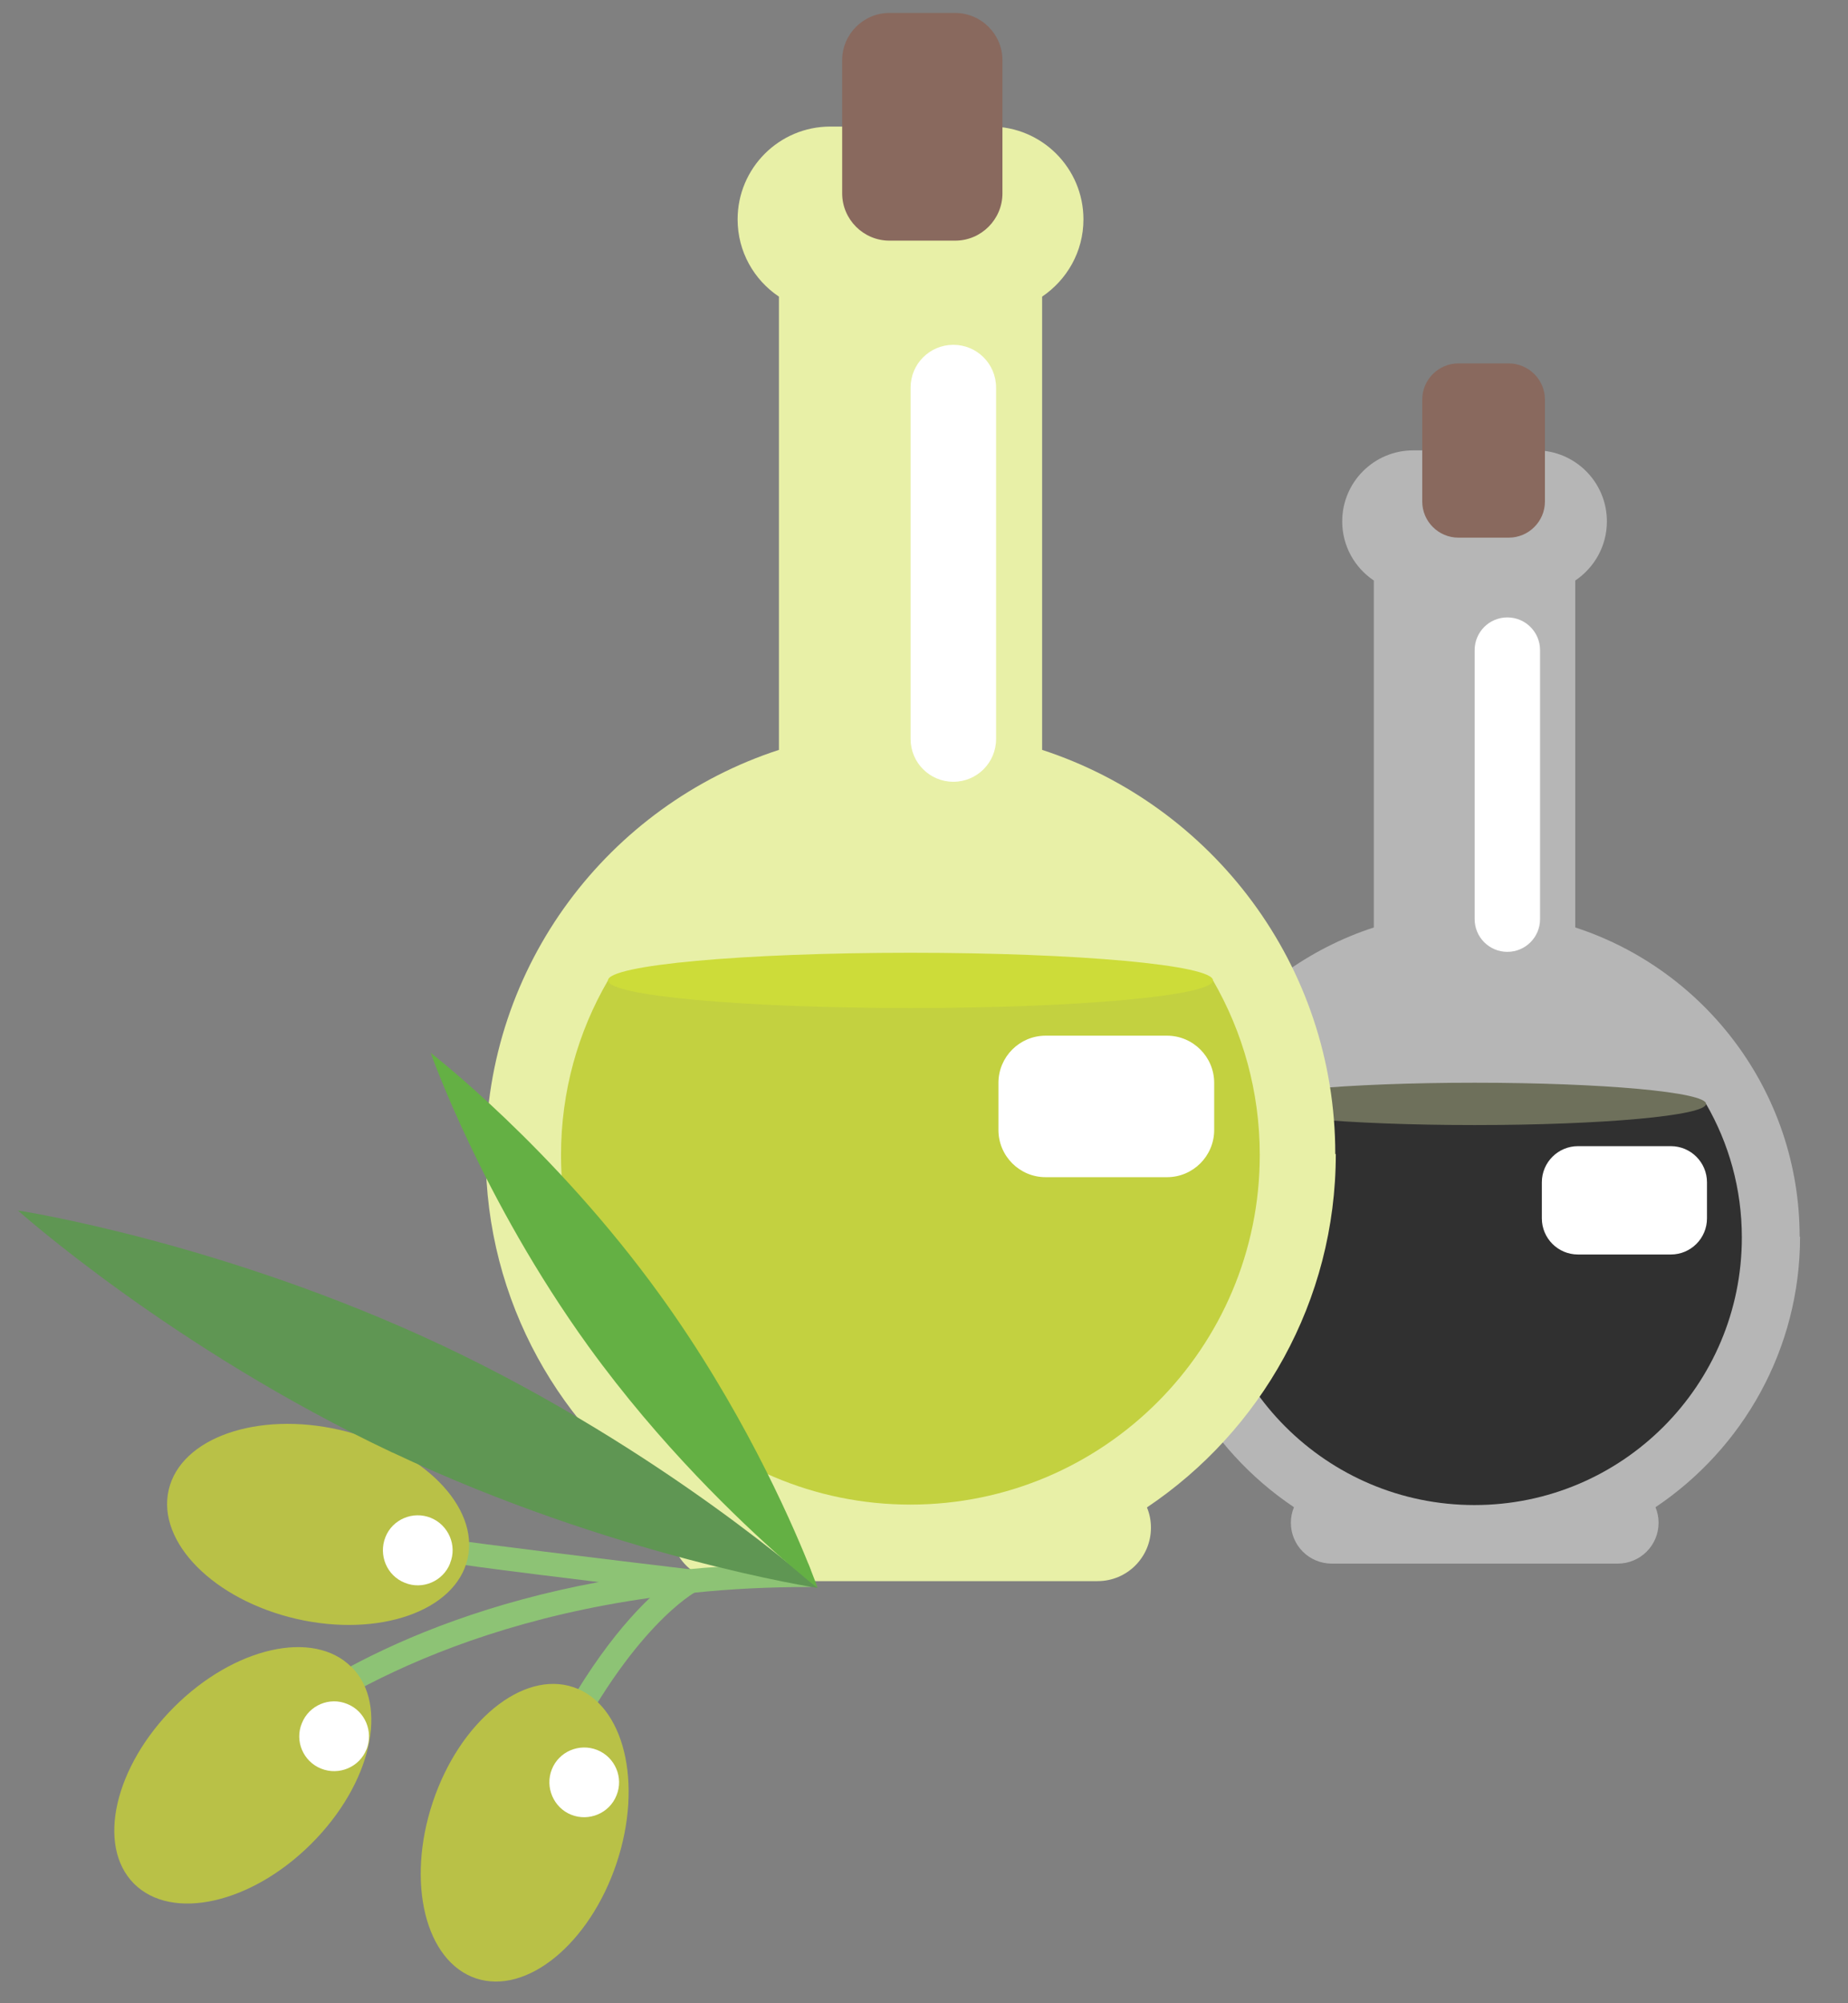
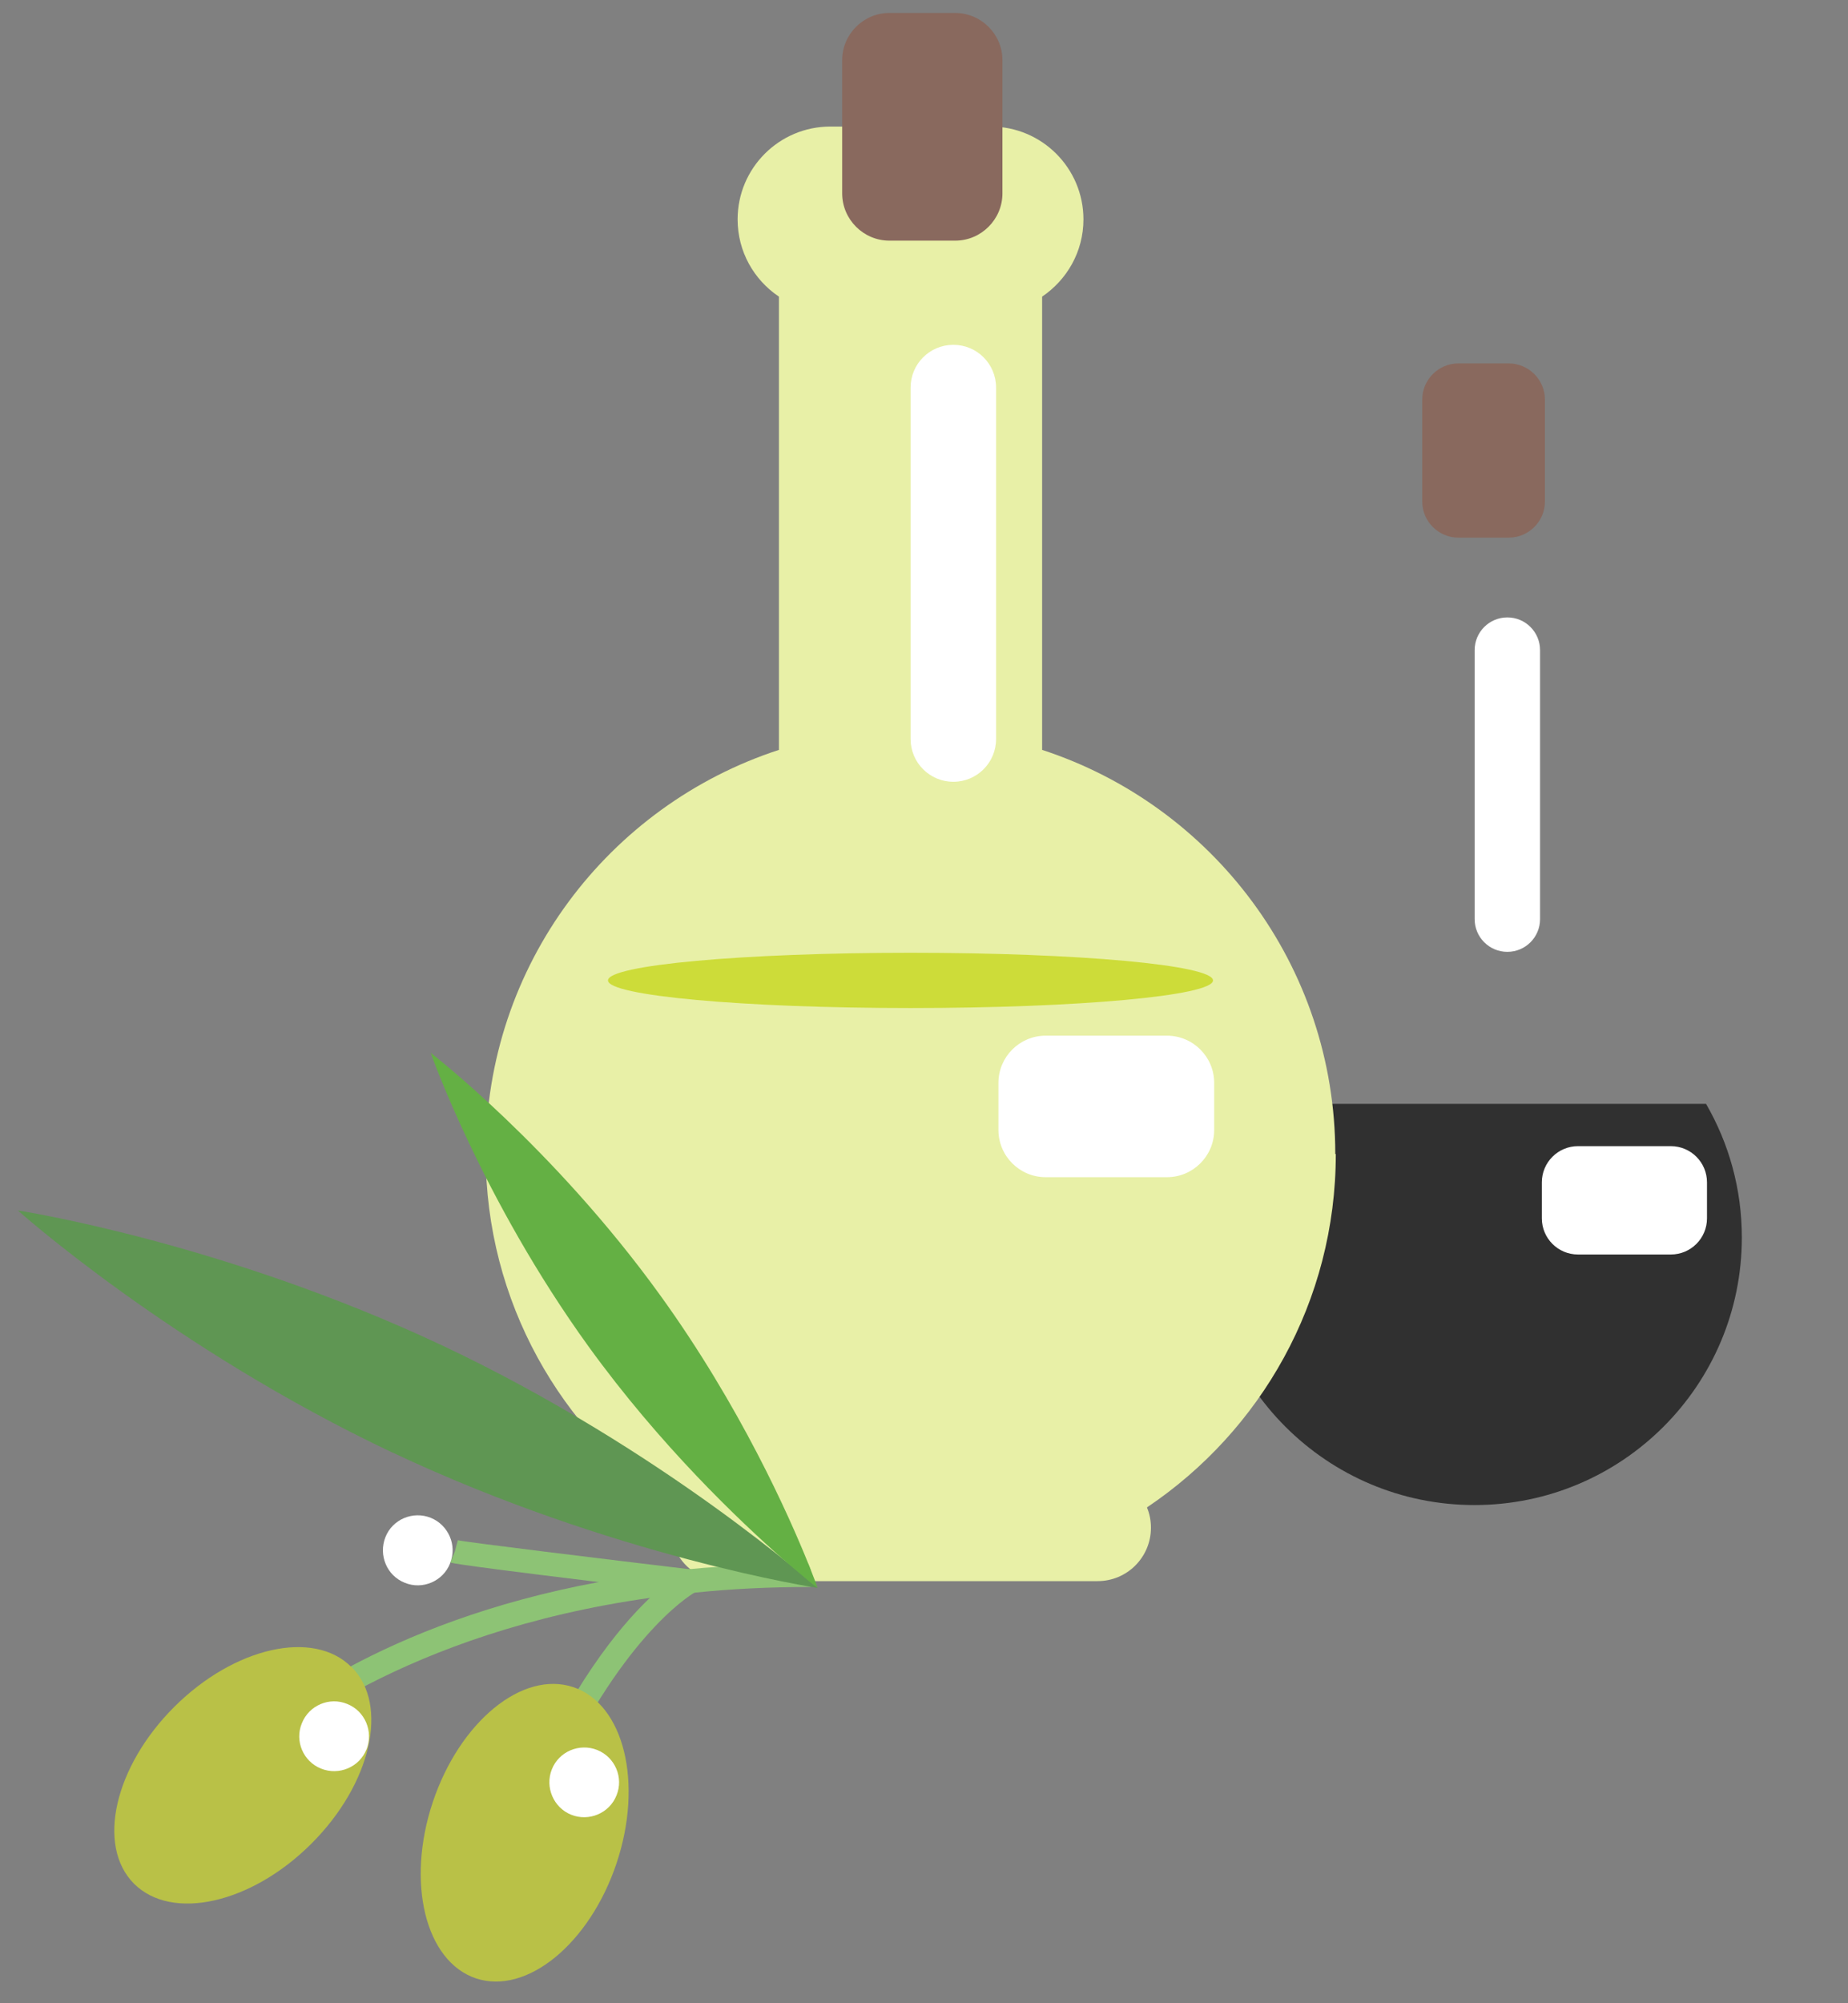
<svg xmlns="http://www.w3.org/2000/svg" width="36" height="39" viewBox="0 0 36 39" fill="none">
  <rect x="0" y="0" width="36" height="39" fill="#808080" stroke="none" />
-   <path d="M35.058 24.078C35.058 21.266 33.225 18.883 30.687 18.056V11.302C31.057 11.052 31.303 10.633 31.303 10.151C31.303 9.387 30.684 8.768 29.92 8.768H27.53C26.766 8.768 26.147 9.387 26.147 10.151C26.147 10.63 26.39 11.052 26.763 11.302V18.056C24.225 18.883 22.391 21.262 22.391 24.078C22.391 26.274 23.511 28.206 25.207 29.343C25.168 29.438 25.147 29.537 25.147 29.646C25.147 30.086 25.503 30.441 25.943 30.441H31.514C31.954 30.441 32.31 30.086 32.31 29.646C32.31 29.537 32.288 29.435 32.25 29.343C33.946 28.206 35.066 26.274 35.066 24.078H35.058Z" fill="#B6B6B6" />
  <path d="M28.41 7.075H29.388C29.779 7.075 30.096 7.391 30.096 7.779V9.764C30.096 10.151 29.779 10.467 29.392 10.467H28.41C28.023 10.467 27.706 10.151 27.706 9.764V7.779C27.706 7.391 28.023 7.075 28.41 7.075Z" fill="#89695E" />
  <path d="M33.932 24.092C33.932 26.967 31.602 29.301 28.723 29.301C25.844 29.301 23.514 26.967 23.514 24.092C23.514 23.145 23.768 22.258 24.215 21.491H33.235C33.679 22.258 33.932 23.145 33.932 24.092Z" fill="#303030" />
  <path d="M30.001 17.894C30.001 18.246 29.716 18.531 29.364 18.531C29.012 18.531 28.727 18.246 28.727 17.894V12.657C28.727 12.305 29.012 12.02 29.364 12.02C29.716 12.02 30.001 12.305 30.001 12.657V17.894Z" fill="white" />
  <path d="M32.549 22.314H30.74C30.351 22.314 30.036 22.63 30.036 23.018V23.719C30.036 24.108 30.351 24.423 30.74 24.423H32.549C32.938 24.423 33.253 24.108 33.253 23.719V23.018C33.253 22.63 32.938 22.314 32.549 22.314Z" fill="white" />
-   <path d="M33.235 21.491C33.235 21.72 31.215 21.903 28.727 21.903C26.238 21.903 24.214 21.72 24.214 21.491C24.214 21.262 26.235 21.079 28.727 21.079C31.218 21.079 33.235 21.262 33.235 21.491Z" fill="#6E705B" />
  <path d="M26.012 22.467C26.012 18.793 23.616 15.68 20.301 14.599V5.775C20.784 5.448 21.106 4.901 21.106 4.271C21.106 3.273 20.296 2.464 19.299 2.464H16.176C15.178 2.464 14.369 3.273 14.369 4.271C14.369 4.896 14.686 5.448 15.174 5.775V14.599C11.858 15.68 9.462 18.788 9.462 22.467C9.462 25.337 10.925 27.861 13.141 29.347C13.09 29.471 13.063 29.6 13.063 29.742C13.063 30.317 13.527 30.782 14.102 30.782H21.382C21.956 30.782 22.421 30.317 22.421 29.742C22.421 29.6 22.393 29.466 22.343 29.347C24.559 27.861 26.022 25.337 26.022 22.467H26.012Z" fill="#E8F0A7" />
  <path d="M17.326 0.252H18.604C19.114 0.252 19.528 0.666 19.528 1.171V3.765C19.528 4.271 19.114 4.685 18.608 4.685H17.326C16.82 4.685 16.406 4.271 16.406 3.765V1.171C16.406 0.666 16.82 0.252 17.326 0.252Z" fill="#89695E" />
-   <path d="M24.541 22.486C24.541 26.243 21.497 29.292 17.735 29.292C13.973 29.292 10.929 26.243 10.929 22.486C10.929 21.249 11.26 20.09 11.844 19.087H23.63C24.21 20.09 24.541 21.249 24.541 22.486Z" fill="#C3D140" />
  <path d="M19.404 14.388C19.404 14.848 19.032 15.22 18.572 15.22C18.112 15.22 17.739 14.848 17.739 14.388V7.545C17.739 7.085 18.112 6.713 18.572 6.713C19.032 6.713 19.404 7.085 19.404 7.545V14.388Z" fill="white" />
  <path d="M22.733 20.163H20.37C19.862 20.163 19.45 20.575 19.45 21.083V21.998C19.45 22.506 19.862 22.918 20.37 22.918H22.733C23.241 22.918 23.653 22.506 23.653 21.998V21.083C23.653 20.575 23.241 20.163 22.733 20.163Z" fill="white" />
  <path d="M23.63 19.087C23.63 19.386 20.991 19.625 17.739 19.625C14.488 19.625 11.844 19.386 11.844 19.087C11.844 18.788 14.484 18.549 17.739 18.549C20.995 18.549 23.63 18.788 23.63 19.087Z" fill="#CDDC39" />
  <path d="M15.79 30.552V30.896C14.99 30.896 14.235 30.933 13.527 31.007C13.233 31.035 12.943 31.067 12.663 31.108C10.271 31.444 8.455 32.134 7.177 32.791C6.956 32.906 6.754 33.017 6.565 33.127C6.303 33.283 6.068 33.43 5.871 33.564C5.199 34.019 4.868 34.35 4.859 34.359L4.528 34.042C4.592 33.978 5.319 33.246 6.786 32.465C7.94 31.844 9.554 31.191 11.665 30.8C12.226 30.694 12.824 30.607 13.458 30.547C13.628 30.529 13.803 30.515 13.978 30.506C14.419 30.469 14.879 30.446 15.353 30.441H15.362C15.486 30.441 15.615 30.441 15.744 30.441C15.762 30.483 15.776 30.52 15.79 30.556V30.552Z" fill="#8DC375" />
  <path d="M6.85 32.455C7.586 33.191 7.232 34.736 6.059 35.9C4.891 37.063 3.346 37.408 2.61 36.672C1.874 35.932 2.229 34.391 3.397 33.228C4.565 32.065 6.11 31.715 6.846 32.455H6.85Z" fill="#B9C147" />
  <path d="M10.984 34.346L10.57 34.143C11.462 32.331 12.322 31.393 12.842 30.943C8.896 30.469 8.804 30.432 8.772 30.418L8.86 30.207L8.919 29.986C9.099 30.027 11.743 30.349 13.477 30.556L14.231 30.648L13.55 30.993C13.55 30.993 12.299 31.665 10.979 34.35L10.984 34.346Z" fill="#8DC375" />
-   <path d="M9.108 30.349C8.874 31.366 7.379 31.885 5.774 31.517C4.165 31.145 3.052 30.023 3.286 29.006C3.521 27.99 5.015 27.471 6.62 27.838C8.23 28.211 9.343 29.333 9.108 30.349Z" fill="#B9C147" />
  <path d="M11.168 32.846C12.157 33.177 12.534 34.713 12.01 36.277C11.485 37.84 10.262 38.843 9.273 38.516C8.285 38.185 7.908 36.649 8.432 35.081C8.956 33.518 10.179 32.515 11.168 32.846Z" fill="#B9C147" />
  <path d="M12.01 34.953C11.872 35.302 11.472 35.468 11.127 35.33C10.782 35.192 10.612 34.791 10.75 34.447C10.888 34.097 11.288 33.932 11.633 34.069C11.982 34.208 12.152 34.608 12.01 34.953Z" fill="white" />
  <path d="M7.14 34.056C7.002 34.405 6.602 34.571 6.257 34.433C5.907 34.295 5.737 33.895 5.88 33.55C6.018 33.2 6.418 33.03 6.763 33.173C7.112 33.311 7.278 33.711 7.14 34.06V34.056Z" fill="white" />
  <path d="M8.768 30.437C8.63 30.786 8.229 30.956 7.885 30.814C7.535 30.676 7.37 30.276 7.508 29.926C7.645 29.577 8.046 29.411 8.39 29.549C8.735 29.687 8.91 30.087 8.768 30.432V30.437Z" fill="white" />
  <path d="M7.646 28.28C3.346 26.247 0.348 23.566 0.348 23.566C0.348 23.566 4.325 24.173 8.63 26.201C12.934 28.234 15.928 30.915 15.928 30.915C15.928 30.915 11.95 30.308 7.65 28.28H7.646Z" fill="#5F9653" />
  <path d="M15.923 30.91C15.923 30.91 15.905 30.896 15.891 30.883C15.868 30.869 15.836 30.841 15.79 30.809C15.693 30.726 15.546 30.602 15.353 30.441C15.339 30.427 15.325 30.418 15.312 30.404C15.293 30.386 15.275 30.368 15.252 30.354C14.396 29.6 12.86 28.142 11.463 26.211C9.384 23.332 8.391 20.499 8.391 20.499C8.391 20.499 10.773 22.329 12.851 25.203C14.419 27.369 15.371 29.512 15.744 30.437C15.762 30.478 15.776 30.515 15.79 30.552C15.873 30.759 15.918 30.883 15.923 30.91Z" fill="#64B044" />
</svg>